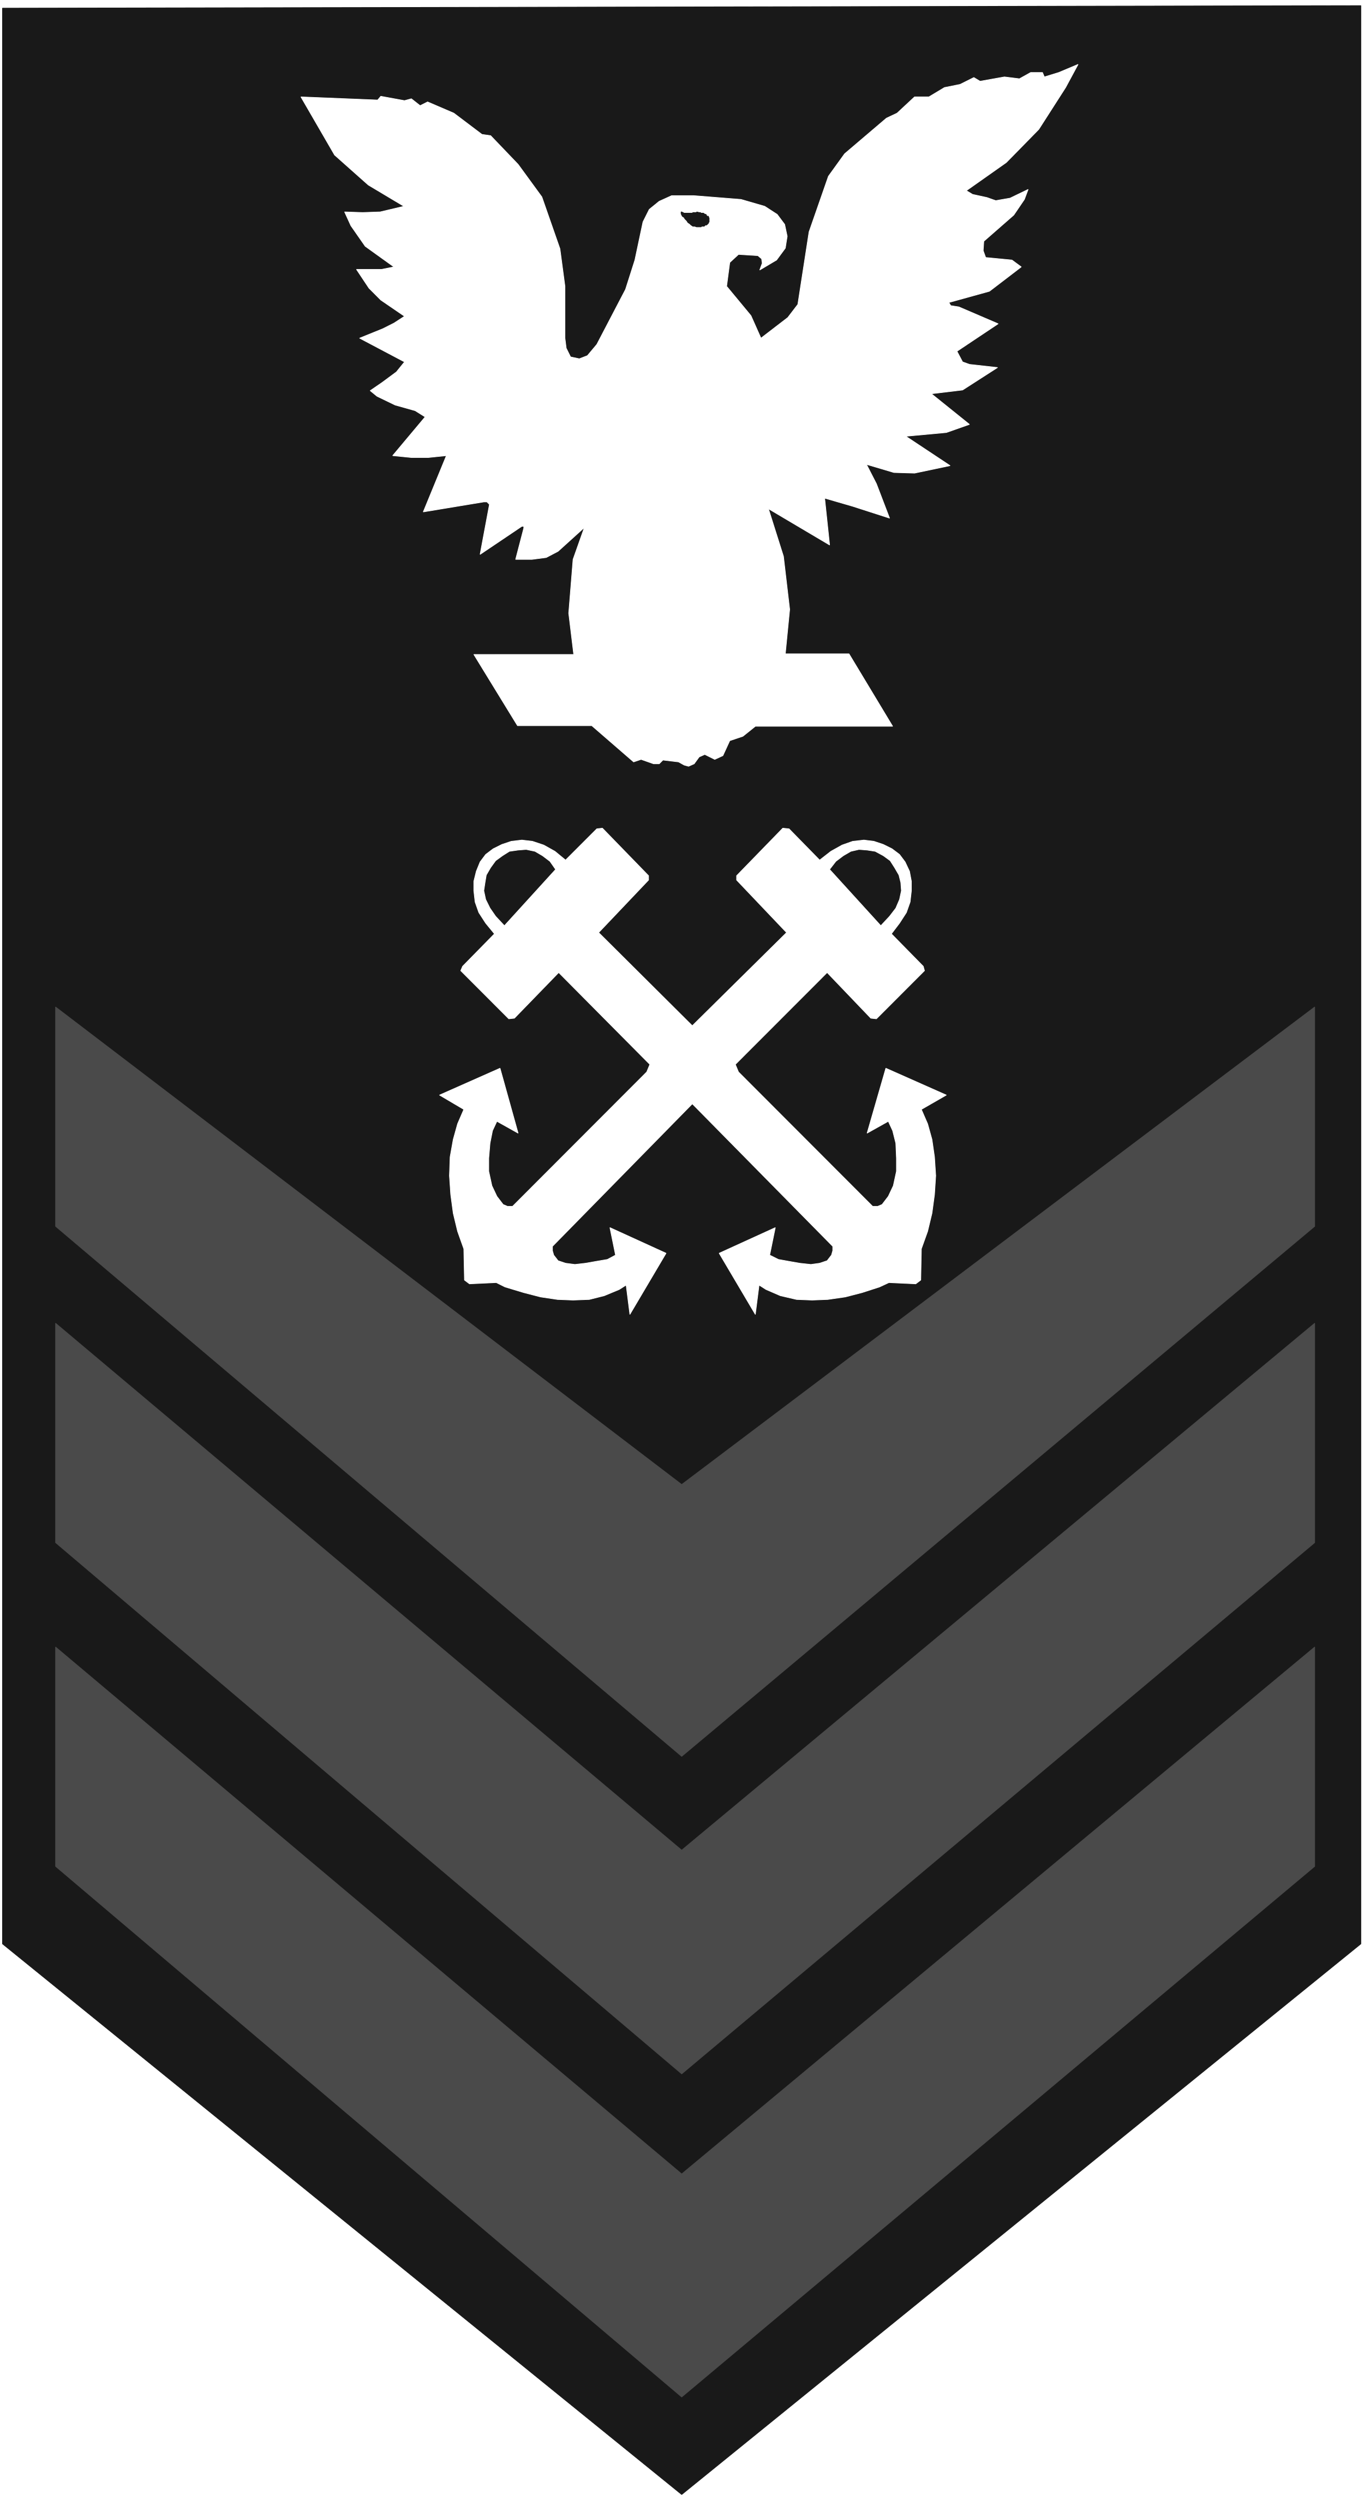
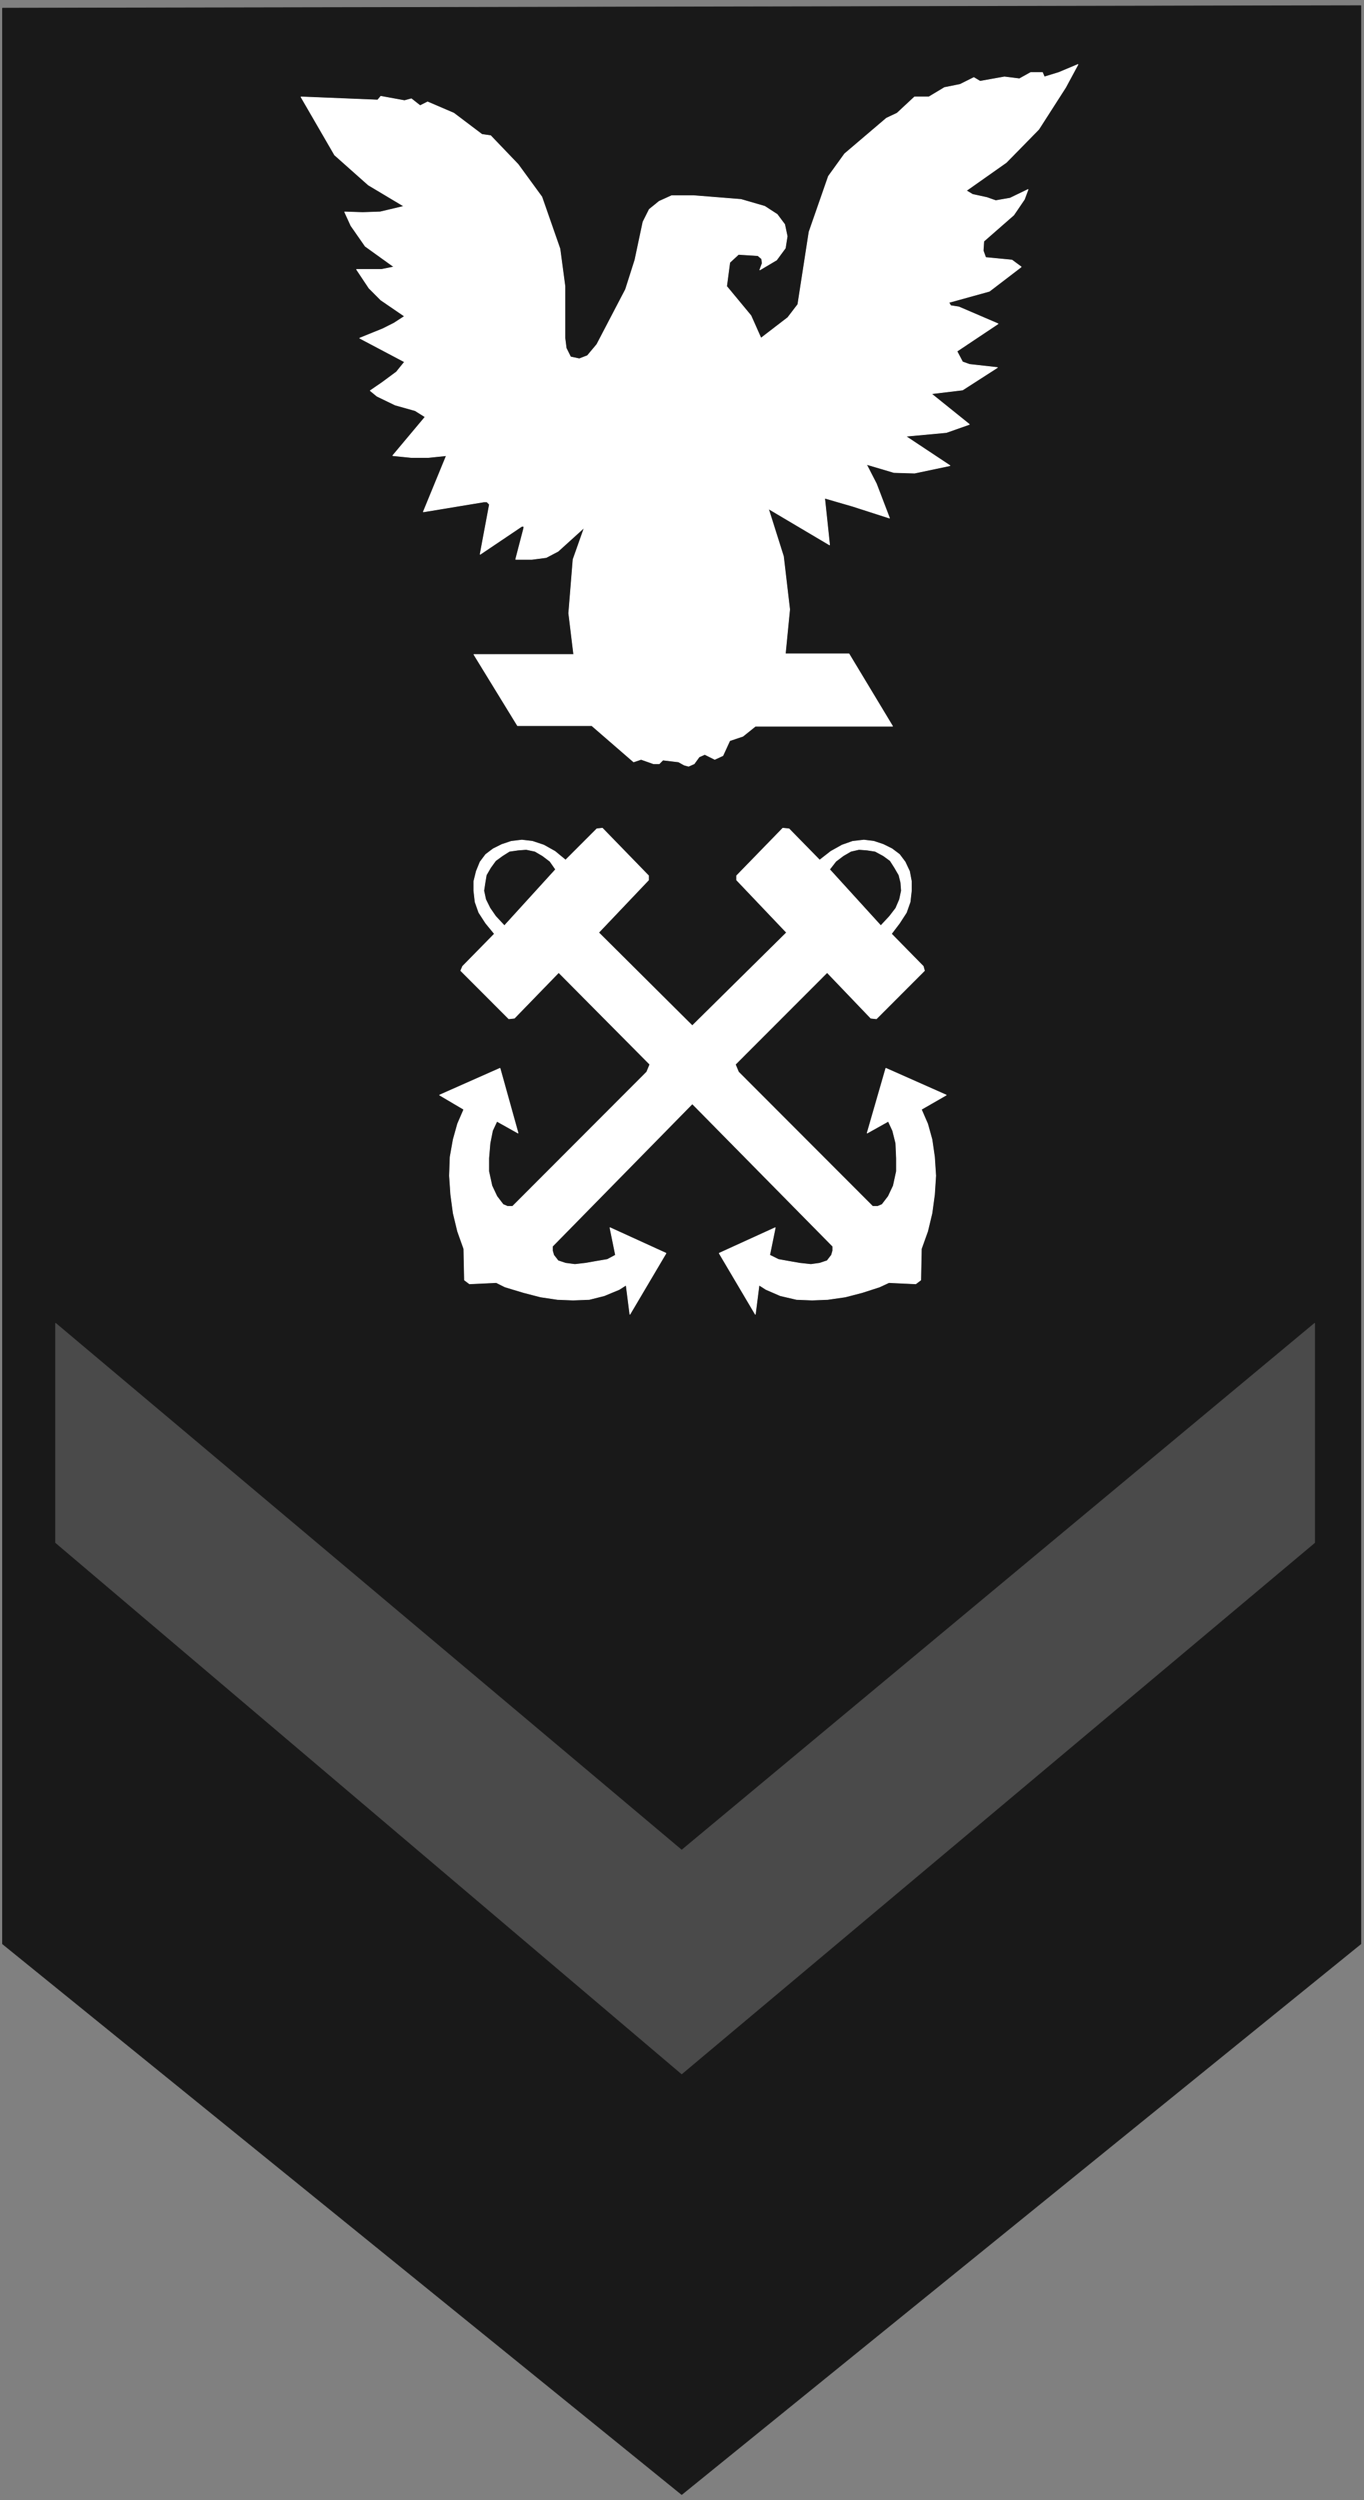
<svg xmlns="http://www.w3.org/2000/svg" width="2177.781" height="3990.859" viewBox="0 0 1633.336 2993.144">
  <rect x="0" y="0" width="1633.336" height="2993.144" fill="#808080" stroke="none" />
  <defs>
    <clipPath id="a">
-       <path d="M0 0h1633.336v2992.184H0Zm0 0" />
+       <path d="M0 0h1633.336v2992.184H0Z" />
    </clipPath>
  </defs>
-   <path style="fill:#fff;fill-opacity:1;fill-rule:nonzero;stroke:none" d="M0 2992.184h1633.336V-.961H0Zm0 0" transform="translate(0 .96)" />
  <g clip-path="url(#a)" transform="translate(0 .96)">
-     <path style="fill:#fff;fill-opacity:1;fill-rule:evenodd;stroke:#fff;stroke-width:.14;stroke-linecap:square;stroke-linejoin:bevel;stroke-miterlimit:10;stroke-opacity:1" d="M0 .5h313.5V575H0Zm0 0" transform="matrix(5.21 0 0 -5.21 0 2994.79)" />
-   </g>
+     </g>
  <path style="fill:#191919;fill-opacity:1;fill-rule:evenodd;stroke:#191919;stroke-width:.14;stroke-linecap:square;stroke-linejoin:bevel;stroke-miterlimit:10;stroke-opacity:1" d="M.57 128.33v444.8l312.21.58V128.33L156.68 1.79Zm0 0" transform="matrix(5.21 0 0 -5.21 0 2995.75)" />
-   <path style="fill:#4a4a4a;fill-opacity:1;fill-rule:evenodd;stroke:#4a4a4a;stroke-width:.14;stroke-linecap:square;stroke-linejoin:bevel;stroke-miterlimit:10;stroke-opacity:1" d="m156.68 171.41 145.49 121.8v50.41L156.68 233.89 12.77 343.62v-50.41zm0 0" transform="matrix(5.21 0 0 -5.21 0 2995.75)" />
  <path style="fill:#4a4a4a;fill-opacity:1;fill-rule:evenodd;stroke:#4a4a4a;stroke-width:.14;stroke-linecap:square;stroke-linejoin:bevel;stroke-miterlimit:10;stroke-opacity:1" d="m156.68 98.45 145.49 122.08v50.42L156.68 149.87 12.77 270.95v-50.42zm0 0" transform="matrix(5.21 0 0 -5.21 0 2995.75)" />
-   <path style="fill:#4a4a4a;fill-opacity:1;fill-rule:evenodd;stroke:#4a4a4a;stroke-width:.14;stroke-linecap:square;stroke-linejoin:bevel;stroke-miterlimit:10;stroke-opacity:1" d="m156.68 24.2 145.49 121.94v50.41L156.68 75.47 12.77 196.55v-50.41zm0 0" transform="matrix(5.21 0 0 -5.21 0 2995.75)" />
  <path style="fill:#fff;fill-opacity:1;fill-rule:evenodd;stroke:#fff;stroke-width:.14;stroke-linecap:square;stroke-linejoin:bevel;stroke-miterlimit:10;stroke-opacity:1" d="m159.12 321.36-32.14-32.75v-1l.29-1.01 1-1.29 1.72-.58 2.15-.28 2.44.28 2.44.43 2.58.44 1.87 1-1.29 6.32 12.91-5.89-8.32-14.07-.86 6.75-1.58-1.01-3.44-1.43-3.45-.87-3.73-.14-3.58.14-3.88.58-3.87 1-4.31 1.3-2 1-6.17-.29-1.15.87-.15 7.18-1.43 4.02-1 4.16-.58 4.31-.29 4.31.15 4.31.72 4.02 1 3.59 1.43 3.31-5.59 3.3 13.92 6.17 4.16-14.93-4.88 2.73-1.01-2.16-.57-2.87-.29-3.45v-3.01l.72-3.31 1.15-2.44 1.43-1.87 1.01-.43h1.15l30.84 30.88.72 1.73-20.95 21.11-10.18-10.49-1.29-.14-11.05 11.06.43 1.01 7.32 7.46 2.29 1.87 11.77 12.93-1.3 1.86-1.72 1.3-1.72 1-2.01.43-1.86-.14-2.01-.29-1.58-1-1.58-1.15-1.15-1.58-1-1.72-.29-1.73-.28-1.87.43-2.01 1-2.01 1.29-1.86 2.01-2.16-2.29-1.87-2.01 2.45-1.58 2.44-.86 2.44-.29 2.58v2.16l.57 2.3.87 2.15 1.29 1.72 1.72 1.3 2.01 1 2.15.72 2.44.29 2.44-.29 2.58-.86 2.58-1.44 2.44-2.01 7.18 7.18 1.29.15 10.61-10.92v-1l-11.47-12.07 21.52-21.4 21.66 21.4-11.48 12.07v1l10.62 10.92 1.44-.15 7.03-7.18 2.58 2.01 2.58 1.44 2.44.86 2.58.29 2.3-.29 2.15-.72 2.01-1 1.72-1.3 1.29-1.72 1.01-2.15.43-2.3v-2.16l-.29-2.58-.86-2.44-1.58-2.44-1.86-2.45-2.44 1.87 2.01 2.16 1.43 1.86.86 2.01.43 2.01-.14 1.87-.43 1.73-1 1.72-1.01 1.58-1.58 1.15-1.86 1-1.87.29-1.86.14-1.87-.43-1.72-1-1.72-1.3-1.44-1.86 11.77-12.93 2.44-1.87 7.32-7.46.28-1.01-11.05-11.06-1.29.14-10.04 10.49-21.09-21.11.72-1.73 30.84-30.88h1.15l1.01.43 1.43 1.87 1.15 2.44.72 3.31v3.01l-.15 3.45-.72 2.87-1 2.16-4.88-2.73 4.31 14.93 13.91-6.17-5.74-3.3 1.44-3.31 1-3.59.58-4.02.28-4.31-.28-4.31-.58-4.31-1-4.16-1.44-4.02-.14-7.18-1.15-.87-6.17.29-2.15-1-4.02-1.3-3.87-1-4.02-.58-3.58-.14-3.59.14-3.73.87-3.3 1.43-1.58 1.01-.86-6.75-8.32 14.07 12.91 5.89-1.29-6.32 2.01-1 2.44-.44 2.44-.43 2.58-.28 2.01.28 1.72.58 1 1.29.29 1.01v1zm80.92 235.97-.43 1.01h-2.73l-2.58-1.44-3.44.43-5.6-1-1.43.86-3.16-1.58-3.59-.72-3.58-2.15h-3.3l-4.02-3.74-2.44-1.15-9.61-8.18-3.73-5.17-4.45-12.78-2.58-16.67-2.3-3.01-6.17-4.74-2.3 5.17-5.59 6.75.72 5.46 2.01 1.86 4.44-.28.86-.72.15-1.01-.58-1.58 3.88 2.3 2.01 2.73.43 2.73-.58 2.73-1.72 2.3-2.87 1.86-5.45 1.58-10.91.87h-5.02l-2.87-1.3-2.29-1.86-1.44-2.88-1.86-8.76-2.15-6.75-6.6-12.64-2.16-2.58-1.86-.72-2.01.43-1 2.01-.29 2.3v11.92l-1.15 8.62-4.16 11.92-5.45 7.47-6.32 6.6-2 .29-6.46 4.88-6.03 2.59-1.72-.86-2.01 1.58-1.58-.43-5.45 1-.72-.86-17.64.72 7.74-13.36 7.75-6.89 8.18-4.89-5.45-1.29-4.02-.14-4.16.14 1.44-3.16 3.3-4.74 6.6-4.74-2.87-.57h-5.74l2.87-4.31 2.72-2.73 5.45-3.73-2.43-1.58-2.59-1.3-5.31-2.15 10.33-5.46-1.86-2.3-3.3-2.44-2.73-1.87 1.58-1.29 4.16-2.01 4.59-1.29 2.3-1.44-7.46-8.9 4.3-.43h3.88l4.16.43-5.31-12.93 13.92 2.3h.71l.58-.58-2.15-11.49 9.61 6.47h.43v-.43l-1.87-7.18h3.73l3.3.43 2.73 1.43 6.03 5.46-2.59-7.32-1-12.36 1.15-9.48H108.9l10.04-16.37h17.08l9.61-8.33 1.72.58 2.87-1.01h1.29l.86.86 3.59-.43 1.29-.72 1.01-.28 1.29.57 1.15 1.58 1.29.57 2.29-1.14 1.87.86 1.58 3.44 3.01 1.01 2.87 2.3h31.56l-10.04 16.66H180.5l1 10.2-1.43 12.2-3.45 10.92 14.06-8.33-1.14 10.77 6.45-1.87 8.47-2.73-3.02 7.9-2.29 4.46 6.31-1.87 4.74-.14 8.17 1.72-10.18 6.75 9.32.86 5.31 1.87-8.75 7.04 7.17.86 8.04 5.17-6.46.72-1.58.57-1.29 2.44 9.47 6.32-9.04 3.88-1.86.29-.43.72 9.32 2.58 7.32 5.6-2.15 1.58-6.03.58-.57 1.58.14 2.15 6.89 6.03 2.44 3.59.86 2.3-4.16-2.01-3.3-.57-2.01.71-3.3.72-1.43.86 9.18 6.47 7.46 7.61 6.17 9.62 2.87 5.32-4.45-1.87zm0 0" transform="matrix(5.21 0 0 -5.21 0 2995.75)" />
-   <path style="fill:#191919;fill-opacity:1;fill-rule:evenodd;stroke:#191919;stroke-width:.14;stroke-linecap:square;stroke-linejoin:bevel;stroke-miterlimit:10;stroke-opacity:1" d="M160.12 526.31v-.14h-.86l-.14-.15h-1.87l-.28.15-.29.14h-.14v-.43l.14-.29.14-.28.43-.29.15-.29.43-.43.28-.43.43-.29.29-.28.43-.29h.43l.43-.15h1.01l.14.15h.57l.15.14.14.15h.29l.43.43v.14l.14.14v.86l-.14.29v.15h-.29l-.14.14-.15.29h-.14l-.29.14-.14.14h-.57l-.15.15h-.28zm0 0" transform="matrix(5.21 0 0 -5.21 0 2995.75)" />
</svg>